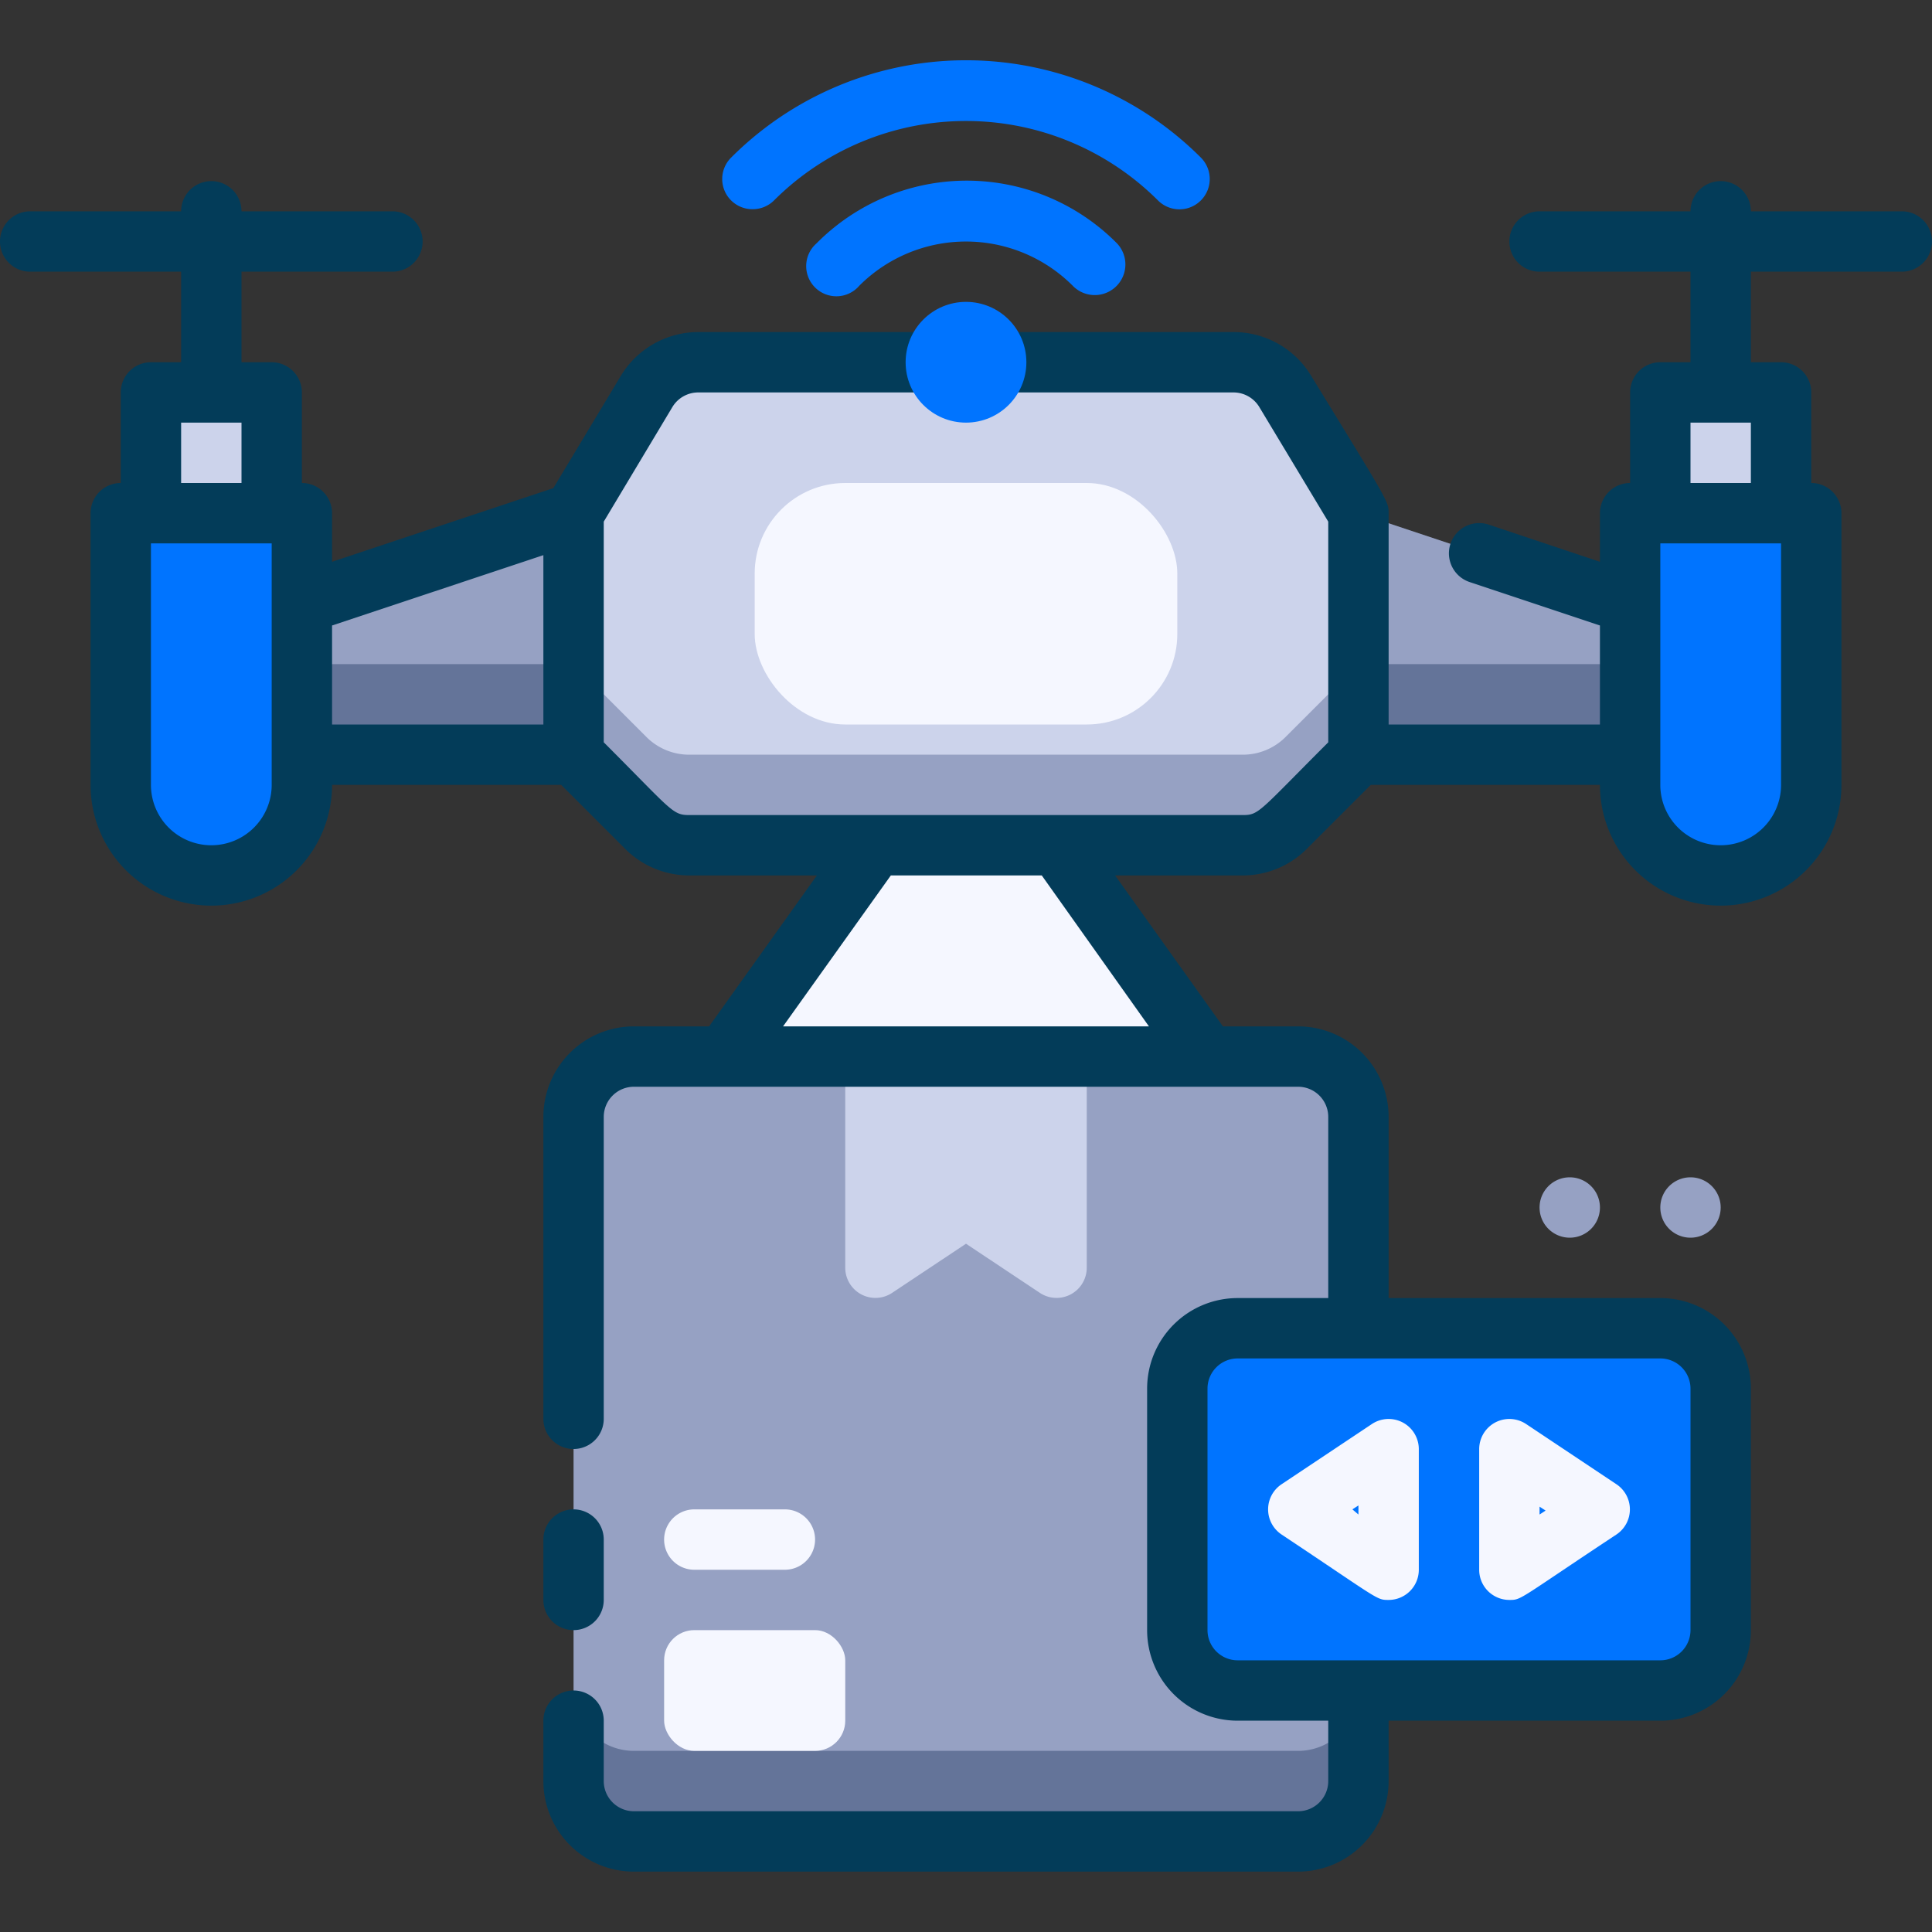
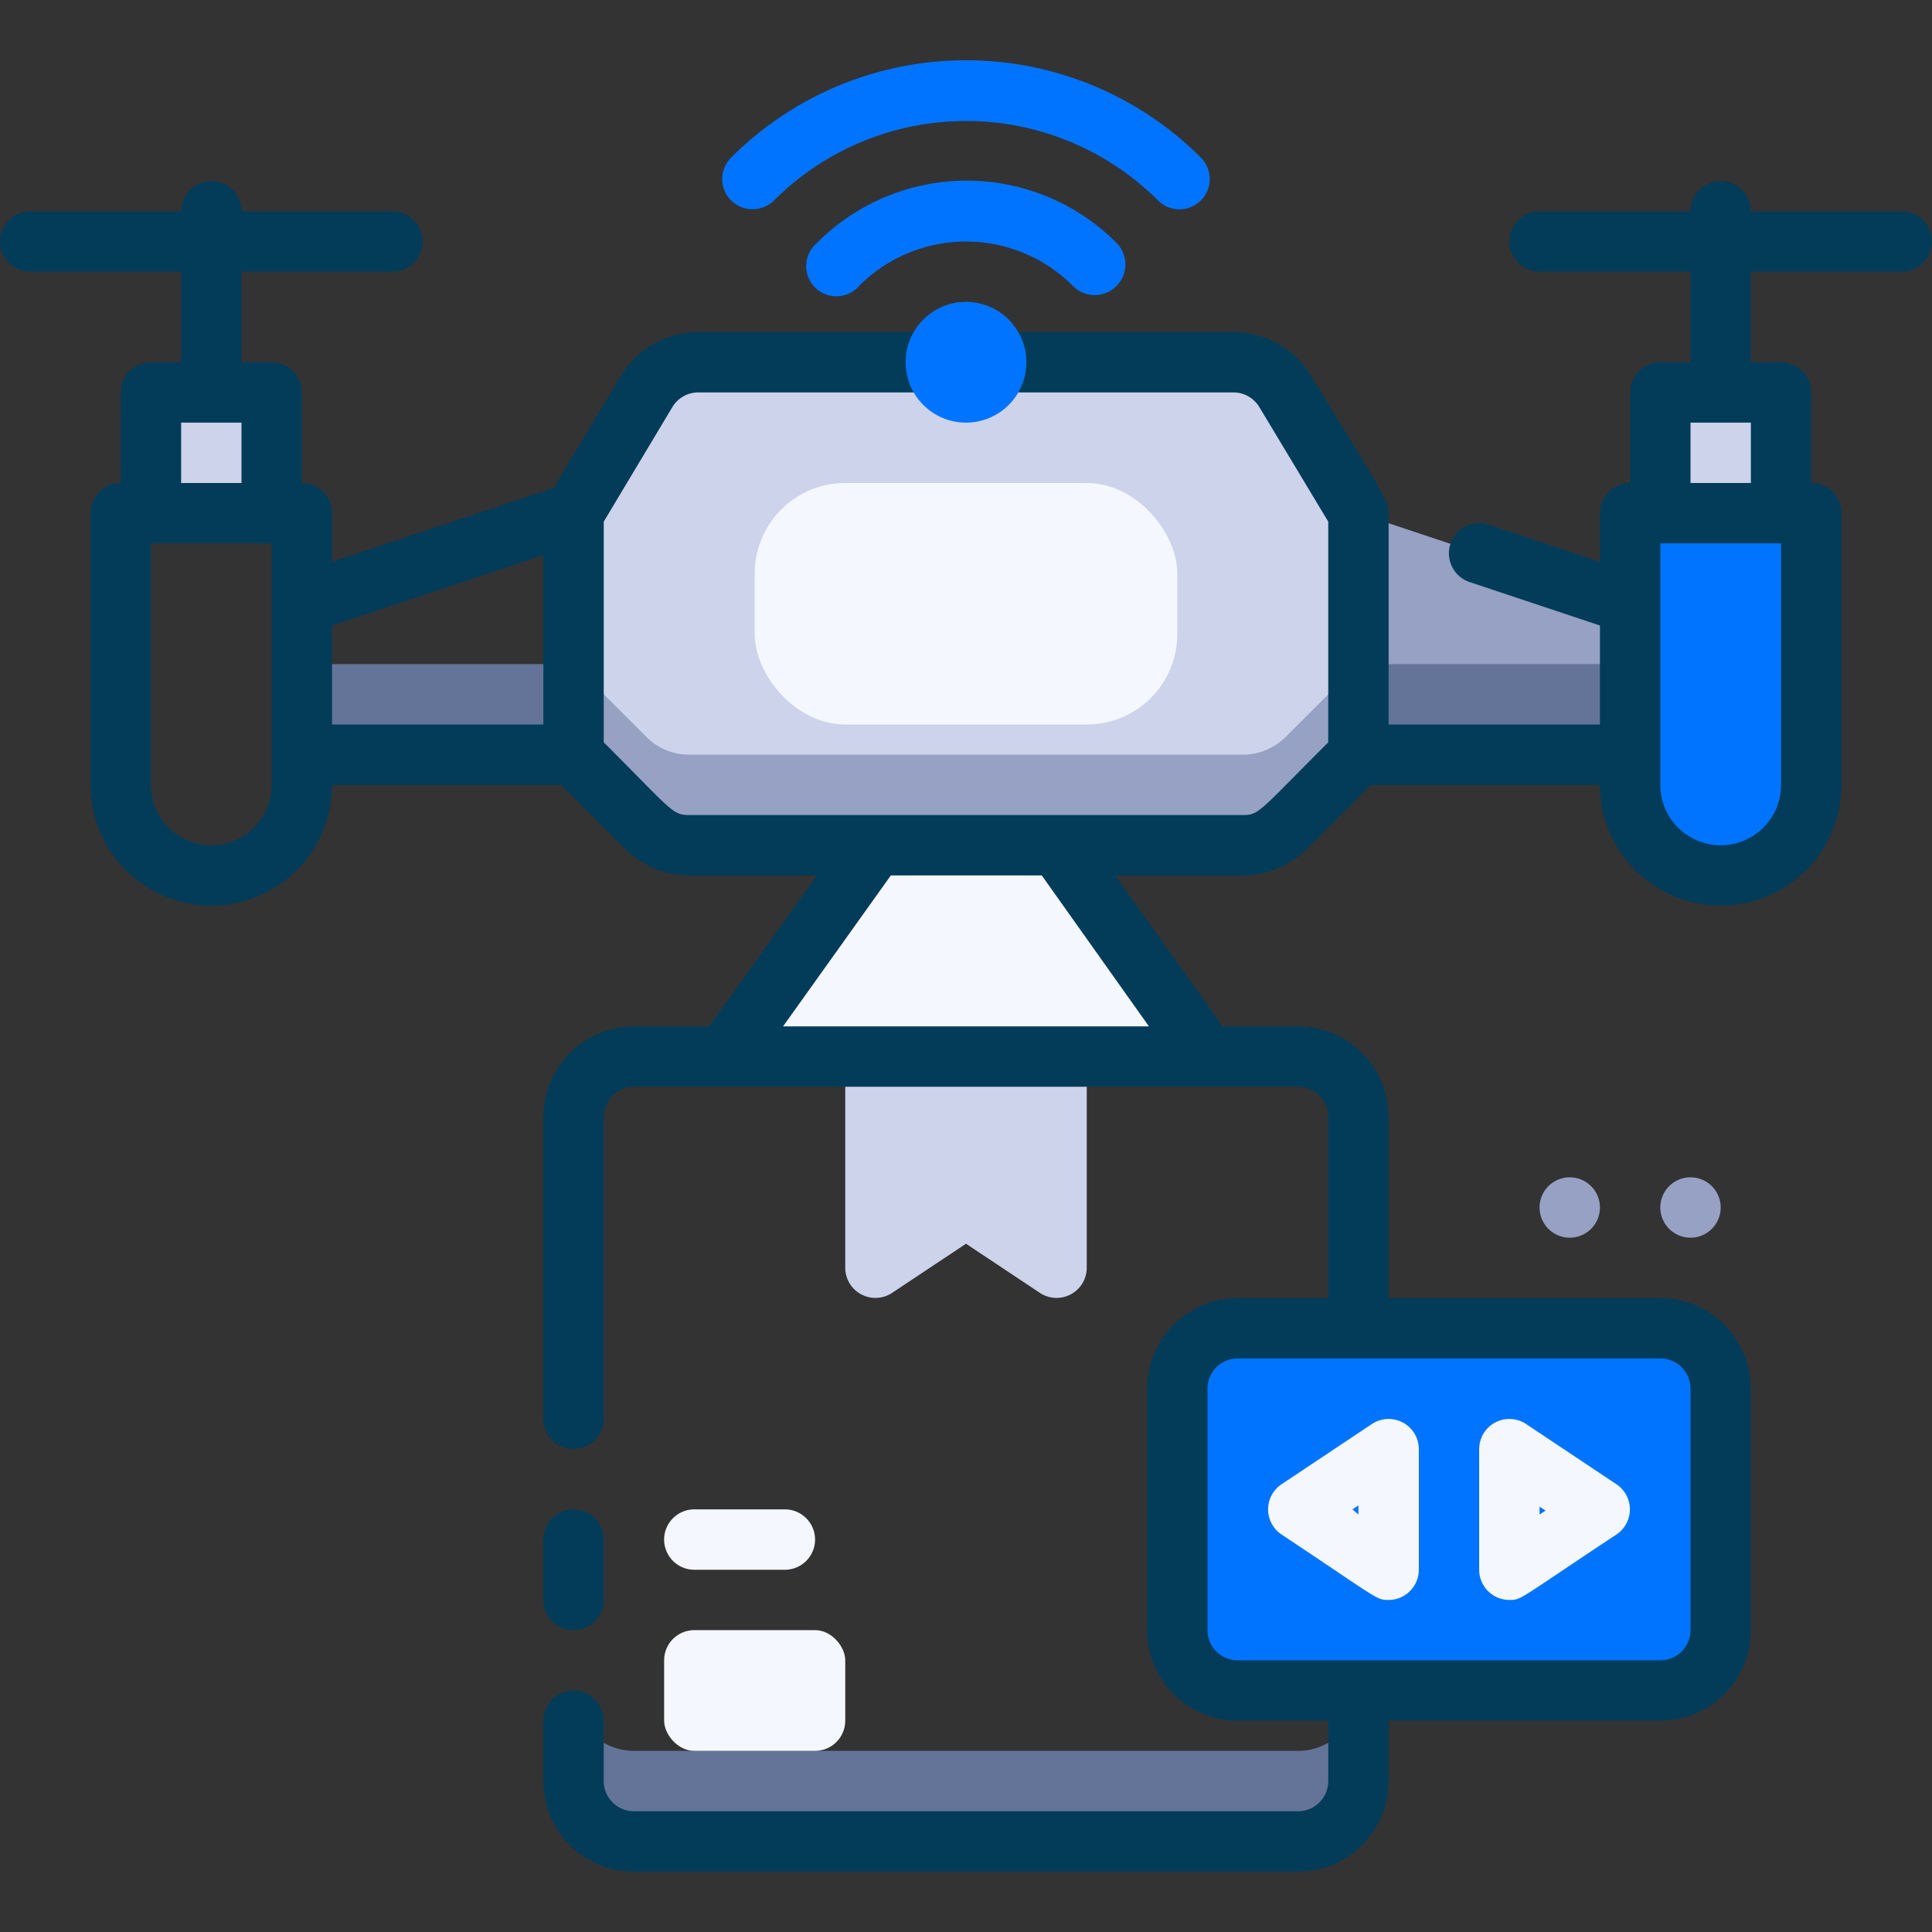
<svg xmlns="http://www.w3.org/2000/svg" viewBox="0 0 64 64">
  <rect x="0" y="0" width="64" height="64" fill="#333333" stroke="none" />
  <defs>
    <style>.cls-1{fill:#0074ff;}.cls-2{fill:#96a1c3;}.cls-3{fill:#647499;}.cls-4{fill:#ccd3eb;}.cls-5{fill:#f5f7ff;}.cls-6{fill:#033c59;}</style>
  </defs>
  <title>Drone</title>
  <g id="Drone">
-     <path class="cls-1" d="M7,29a3,3,0,0,1-3-3V17h6v9A3,3,0,0,1,7,29Z" />
-     <polygon class="cls-2" points="19 17 19 25 10 25 10 20 19 17" />
    <rect class="cls-3" x="10" y="22" width="9" height="3" />
    <rect class="cls-4" x="5" y="13" width="4" height="4" />
    <path class="cls-4" d="M40.87,12H23.13a2,2,0,0,0-1.71,1L19,17v8l2.41,2.41a2,2,0,0,0,1.42.59H41.17a2,2,0,0,0,1.42-.59L45,25V17l-2.42-4A2,2,0,0,0,40.87,12Z" />
    <path class="cls-2" d="M41.17,25H22.83a2,2,0,0,1-1.42-.59L19,22v3l2.41,2.41a2,2,0,0,0,1.42.59H41.17a2,2,0,0,0,1.42-.59L45,25V22l-2.41,2.41A2,2,0,0,1,41.17,25Z" />
    <path class="cls-1" d="M57,29a3,3,0,0,0,3-3V17H54v9A3,3,0,0,0,57,29Z" />
    <polygon class="cls-2" points="45 17 45 25 54 25 54 20 45 17" />
    <rect class="cls-3" x="45" y="22" width="9" height="3" />
    <rect class="cls-4" x="55" y="13" width="4" height="4" transform="translate(114 30) rotate(180)" />
    <rect class="cls-5" x="25" y="16" width="14" height="8" rx="3" />
-     <rect class="cls-2" x="19" y="35" width="26" height="26" rx="2" />
    <path class="cls-3" d="M43,58H21a2,2,0,0,1-2-2v3a2,2,0,0,0,2,2H43a2,2,0,0,0,2-2V56A2,2,0,0,1,43,58Z" />
    <path class="cls-4" d="M36,35v7a1,1,0,0,1-1.55.83L32,41.2l-2.45,1.63A1,1,0,0,1,28,42V35a1,1,0,0,1,1-1h6A1,1,0,0,1,36,35Z" />
    <rect class="cls-5" x="22" y="54" width="6" height="4" rx="1" />
    <path class="cls-5" d="M23,52h3a1,1,0,0,0,0-2H23a1,1,0,0,0,0,2Z" />
    <polygon class="cls-5" points="24 35 29 28 35 28 40 35 24 35" />
    <rect class="cls-1" x="39" y="44" width="18" height="12" rx="2" />
    <path class="cls-6" d="M63,7H58a1,1,0,0,0-2,0H51a1,1,0,0,0,0,2h5v3H55a1,1,0,0,0-1,1v3a1,1,0,0,0-1,1v1.61l-3.68-1.23a1,1,0,0,0-.64,1.9L53,20.72V24H46V17c0-.39,0-.36-2.56-4.54A3,3,0,0,0,40.87,11H23.13a3,3,0,0,0-2.57,1.46l-2.23,3.71L11,18.61V17a1,1,0,0,0-1-1V13a1,1,0,0,0-1-1H8V9h5a1,1,0,0,0,0-2H8A1,1,0,0,0,6,7H1A1,1,0,0,0,1,9H6v3H5a1,1,0,0,0-1,1v3a1,1,0,0,0-1,1v9a4,4,0,0,0,8,0h7.59l2.12,2.12a3,3,0,0,0,2.12.88h4.23l-3.57,5H21a3,3,0,0,0-3,3V47a1,1,0,0,0,2,0V37a1,1,0,0,1,1-1H43a1,1,0,0,1,1,1v6H41a3,3,0,0,0-3,3v8a3,3,0,0,0,3,3h3v2a1,1,0,0,1-1,1H21a1,1,0,0,1-1-1V57a1,1,0,0,0-2,0v2a3,3,0,0,0,3,3H43a3,3,0,0,0,3-3V57h9a3,3,0,0,0,3-3V46a3,3,0,0,0-3-3H46V37a3,3,0,0,0-3-3H40.51l-3.57-5h4.23a3,3,0,0,0,2.12-.88L45.41,26H53a4,4,0,0,0,8,0V17a1,1,0,0,0-1-1V13a1,1,0,0,0-1-1H58V9h5a1,1,0,0,0,0-2ZM56,46v8a1,1,0,0,1-1,1H41a1,1,0,0,1-1-1V46a1,1,0,0,1,1-1H55A1,1,0,0,1,56,46ZM6,14H8v2H6ZM9,26a2,2,0,0,1-4,0V18H9Zm2-5.28,7-2.33V24H11ZM38.06,34H25.94l3.57-5h5Zm3.11-7H22.83c-.56,0-.57-.15-2.83-2.41V17.28l2.27-3.79a1,1,0,0,1,.86-.49H40.87a1,1,0,0,1,.85.49L44,17.28v7.31C41.7,26.89,41.71,27,41.17,27ZM59,26a2,2,0,0,1-4,0V18h4ZM56,16V14h2v2Z" />
    <path class="cls-6" d="M19,54a1,1,0,0,0,1-1V51a1,1,0,0,0-2,0v2A1,1,0,0,0,19,54Z" />
    <path class="cls-5" d="M53.55,49.17l-3-2A1,1,0,0,0,49,48v4a1,1,0,0,0,1,1c.41,0,.27,0,3.55-2.17A1,1,0,0,0,53.55,49.17Zm-2.55,1v-.26l.2.13Z" />
    <path class="cls-5" d="M45.45,47.17l-3,2a1,1,0,0,0,0,1.66C45.71,53,45.59,53,46,53a1,1,0,0,0,1-1V48A1,1,0,0,0,45.45,47.17Zm-.45,3L44.8,50l.2-.13Z" />
    <path class="cls-2" d="M56,41a1,1,0,1,1,1-1A1,1,0,0,1,56,41Z" />
    <path class="cls-2" d="M52,41a1,1,0,1,1,1-1A1,1,0,0,1,52,41Z" />
    <circle class="cls-1" cx="32" cy="12" r="2" />
    <path class="cls-1" d="M27.05,8.06a1,1,0,1,0,1.42,1.4,5,5,0,0,1,7.06,0A1,1,0,1,0,37,8.06,7,7,0,0,0,27.05,8.06Z" />
    <path class="cls-1" d="M39.78,5.22a11,11,0,0,0-15.56,0,1,1,0,0,0,.71,1.71,1,1,0,0,0,.71-.29,9,9,0,0,1,12.72,0,1,1,0,0,0,1.42-1.42Z" />
  </g>
</svg>